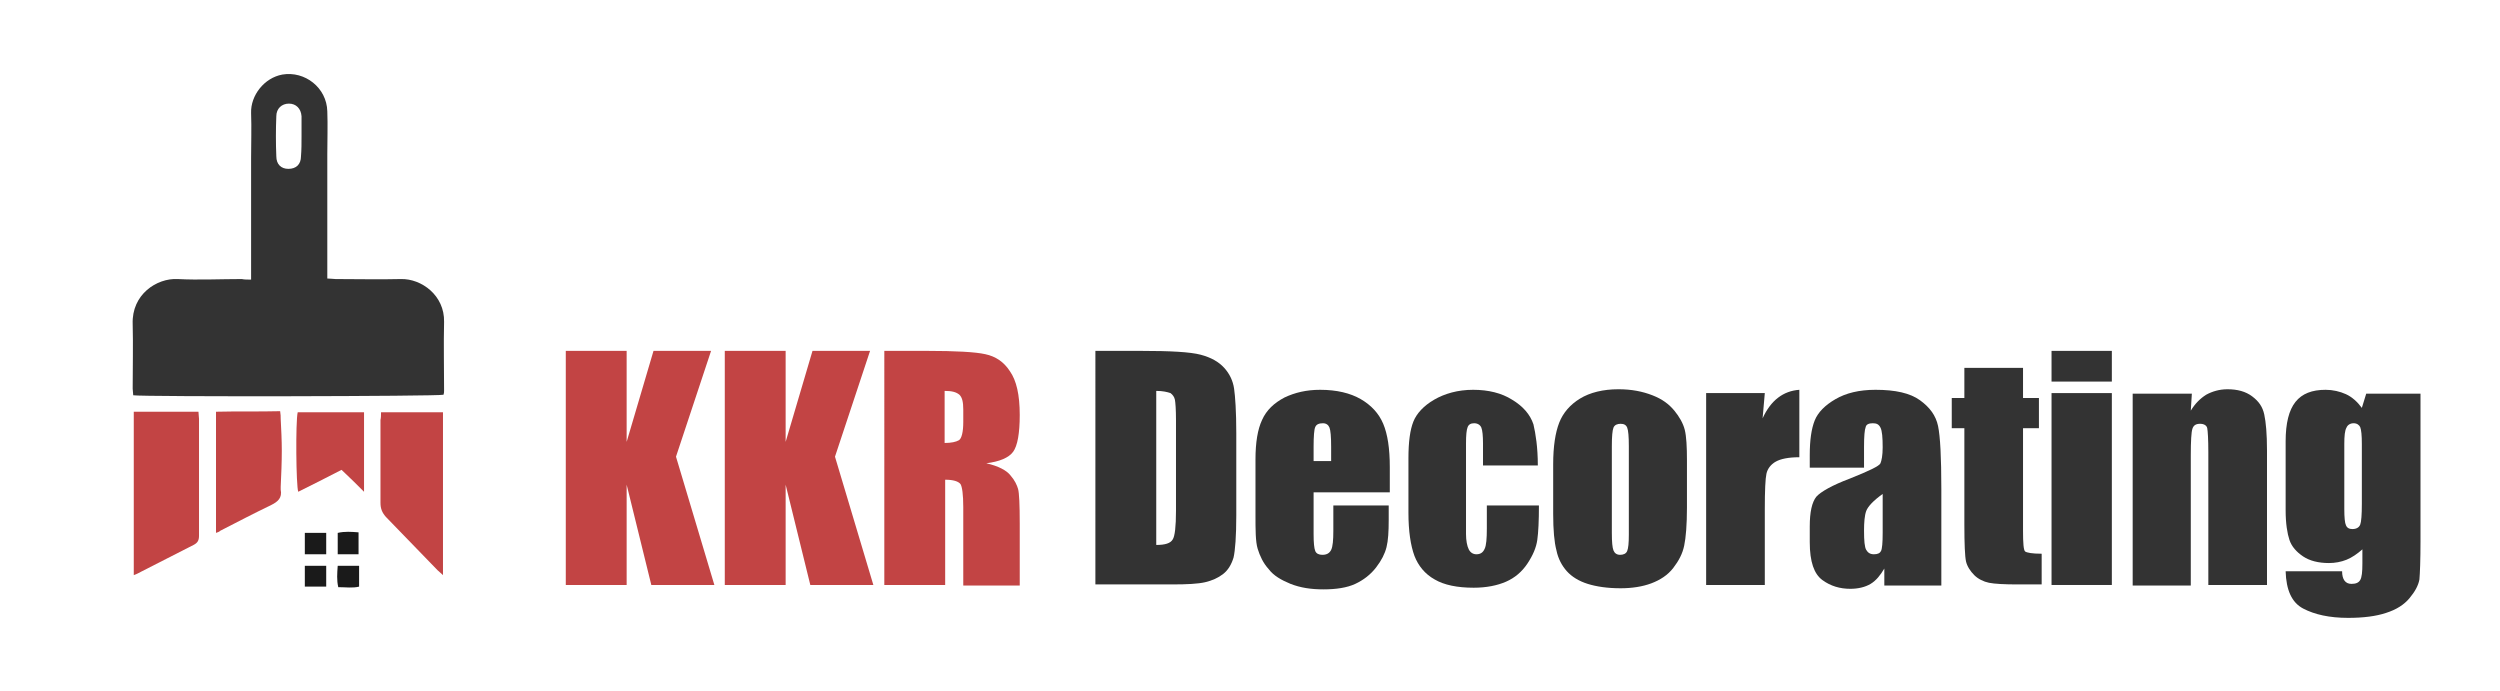
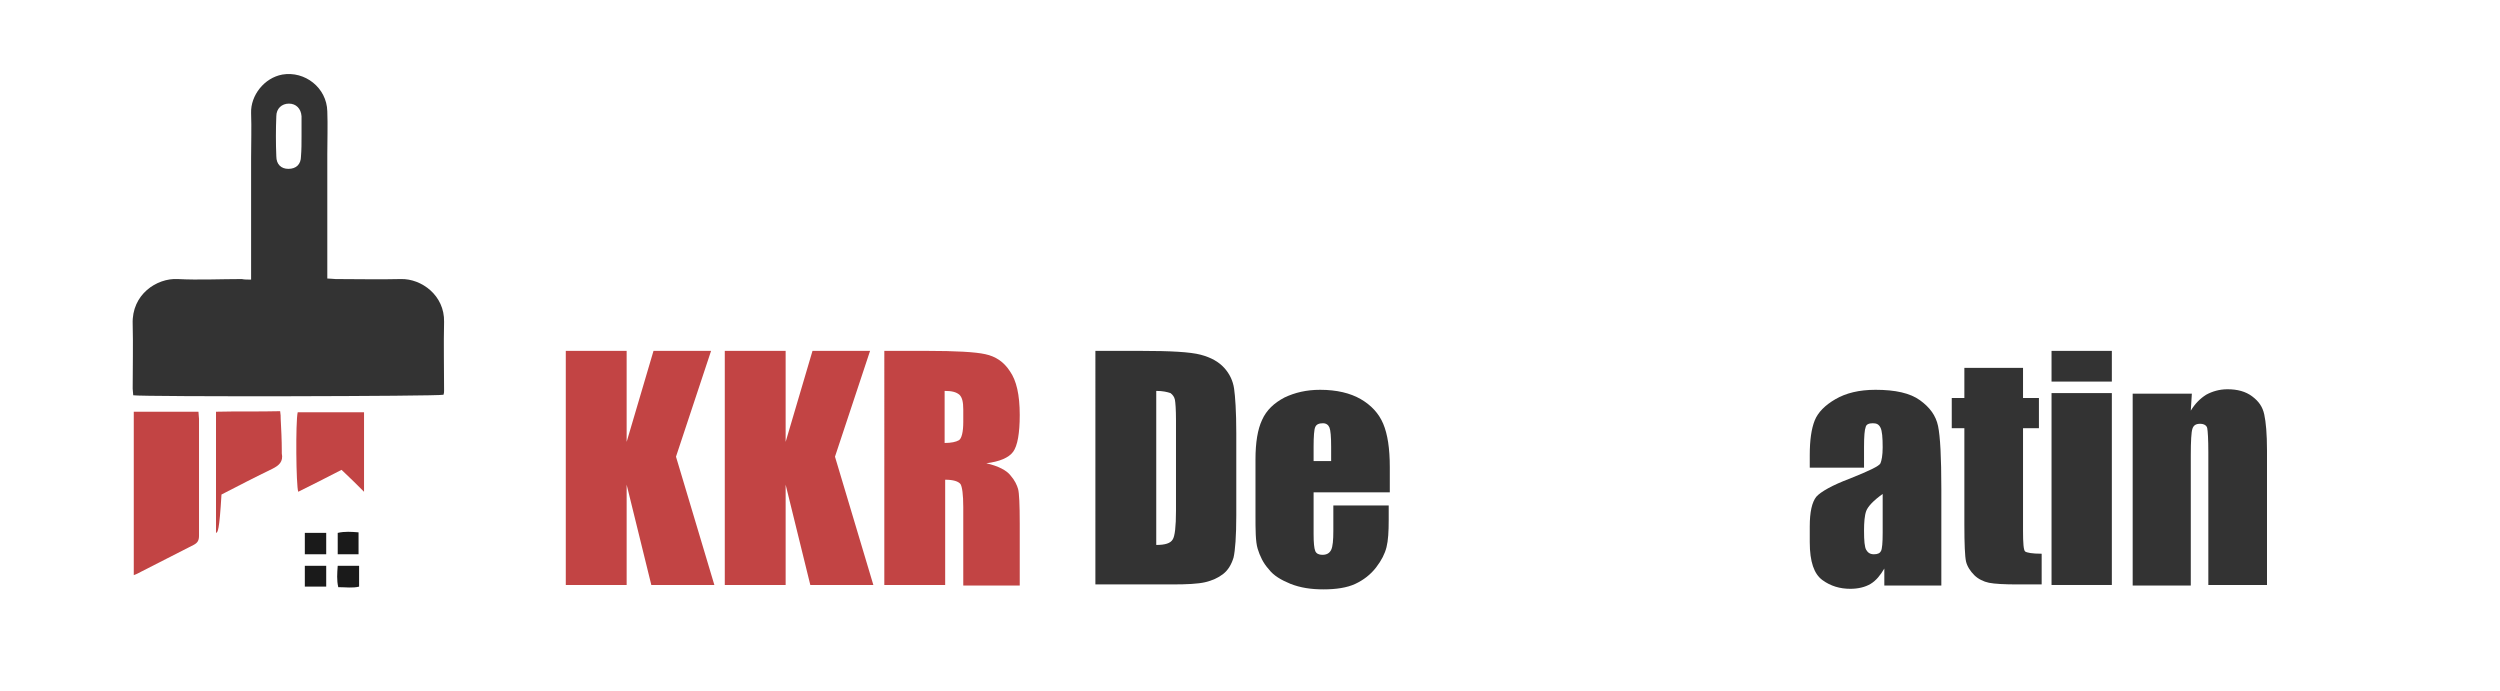
<svg xmlns="http://www.w3.org/2000/svg" version="1.1" id="Layer_1" x="0px" y="0px" viewBox="0 0 456 126" style="enable-background:new 0 0 456 126;" xml:space="preserve">
  <style type="text/css">
	.st0{fill:#333333;}
	.st1{fill:#C24444;}
	.st2{fill:#1A1A1A;}
</style>
  <path class="st0" d="M45.8,51c0-0.6,0-1,0-1.5c0-6.9,0-13.8,0-20.7c0-2.7,0.1-5.5,0-8.2c-0.1-3.2,2.4-6.4,5.7-7  c4.1-0.7,8.1,2.4,8.2,6.7c0.1,2.6,0,5.2,0,7.8c0,7.1,0,14.1,0,21.2c0,0.5,0,0.9,0,1.5c0.6,0,1.1,0.1,1.5,0.1c4,0,8,0.1,11.9,0  c3.8-0.1,8,3,7.9,7.8c-0.1,4.2,0,8.3,0,12.5c0,0.3,0,0.5-0.1,0.8c-0.8,0.3-54.6,0.4-56.6,0.1c0-0.4-0.1-0.8-0.1-1.2  c0-3.9,0.1-7.9,0-11.8c-0.2-5.4,4.4-8.4,8.2-8.2c3.9,0.2,7.8,0,11.7,0C44.6,51,45.1,51,45.8,51z M55,24.9c0-1.2,0-2.3,0-3.5  c0-0.1,0-0.2,0-0.2c-0.1-1.4-1-2.3-2.3-2.3c-1.3,0-2.3,0.9-2.3,2.3c-0.1,2.4-0.1,4.9,0,7.3c0,1.5,0.9,2.3,2.2,2.3  c1.4,0,2.3-0.8,2.3-2.3C55,27.3,55,26.1,55,24.9z" />
  <path class="st1" d="M24.4,104.9c0-10,0-19.9,0-29.8c3.9,0,7.8,0,11.8,0c0,0.5,0.1,0.9,0.1,1.3c0,7.1,0,14.2,0,21.3  c0,0.8-0.2,1.3-1,1.7c-3.2,1.6-6.4,3.3-9.6,4.9C25.3,104.5,25,104.7,24.4,104.9z" />
-   <path class="st1" d="M69.5,75.2c3.8,0,7.5,0,11.3,0c0,9.9,0,19.7,0,29.7c-0.4-0.4-0.7-0.6-1-0.9c-3.1-3.2-6.3-6.5-9.4-9.7  c-0.7-0.8-1-1.5-1-2.6c0-5,0-10,0-15.1C69.5,76.2,69.5,75.7,69.5,75.2z" />
-   <path class="st1" d="M39.4,97.2c0-7.4,0-14.6,0-22.1c3.9-0.1,7.7,0,11.7-0.1c0.1,0.6,0.1,1,0.1,1.4c0.1,1.9,0.2,3.9,0.2,5.8  c0,2.2-0.1,4.4-0.2,6.6c0,0.2,0,0.3,0,0.5c0.3,1.5-0.5,2.2-1.7,2.8c-3.1,1.5-6.2,3.1-9.3,4.7C40,97,39.7,97.1,39.4,97.2z" />
+   <path class="st1" d="M39.4,97.2c0-7.4,0-14.6,0-22.1c3.9-0.1,7.7,0,11.7-0.1c0.1,0.6,0.1,1,0.1,1.4c0.1,1.9,0.2,3.9,0.2,5.8  c0,0.2,0,0.3,0,0.5c0.3,1.5-0.5,2.2-1.7,2.8c-3.1,1.5-6.2,3.1-9.3,4.7C40,97,39.7,97.1,39.4,97.2z" />
  <path class="st1" d="M54.3,75.2c4,0,8,0,12.1,0c0,4.9,0,9.7,0,14.5c-1.3-1.3-2.6-2.6-4.1-4c-2.7,1.4-5.3,2.7-7.9,4  C54,88.6,53.9,76.9,54.3,75.2z" />
  <path class="st2" d="M59.5,101.1c-1.4,0-2.6,0-3.9,0c0-1.3,0-2.6,0-3.9c1.3,0,2.6,0,3.9,0C59.5,98.5,59.5,99.8,59.5,101.1z" />
  <path class="st2" d="M61.6,101.1c0-1.3,0-2.5,0-3.9c1.3-0.3,2.5-0.2,3.8-0.1c0,1.3,0,2.6,0,4C64.2,101.1,63,101.1,61.6,101.1z" />
  <path class="st2" d="M59.5,103.2c0,1.3,0,2.5,0,3.8c-1.3,0-2.6,0-3.9,0c0-1.3,0-2.5,0-3.8C56.9,103.2,58.1,103.2,59.5,103.2z" />
  <path class="st2" d="M61.6,103.2c1.4,0,2.6,0,3.9,0c0,1.3,0,2.5,0,3.8c-1.2,0.3-2.4,0.1-3.8,0.1C61.4,105.8,61.5,104.6,61.6,103.2z" />
  <g>
    <path class="st1" d="M129.7,64l-6.4,19.3l7,23.4h-11.5l-4.5-18.3v18.3h-11.1V64h11.1v16.6l4.9-16.6H129.7z" />
    <path class="st1" d="M158.7,64l-6.4,19.3l7,23.4h-11.5l-4.5-18.3v18.3h-11.1V64h11.1v16.6l4.9-16.6H158.7z" />
    <path class="st1" d="M161.2,64h7.9c5.2,0,8.8,0.2,10.6,0.6c1.9,0.4,3.4,1.4,4.5,3.1c1.2,1.7,1.8,4.3,1.8,8c0,3.3-0.4,5.6-1.2,6.7   c-0.8,1.1-2.5,1.8-4.9,2.1c2.2,0.5,3.7,1.3,4.4,2.2c0.8,0.9,1.2,1.8,1.4,2.5s0.3,2.9,0.3,6.3v11.3h-10.3V92.5   c0-2.3-0.2-3.7-0.5-4.2c-0.4-0.5-1.3-0.8-2.8-0.8v19.2h-11.1V64z M172.3,71.3v9.5c1.2,0,2.1-0.2,2.6-0.5s0.8-1.5,0.8-3.3v-2.3   c0-1.4-0.2-2.2-0.7-2.7C174.4,71.5,173.6,71.3,172.3,71.3z" />
    <path class="st0" d="M199.8,64h8.3c5.4,0,9,0.2,10.9,0.7c1.9,0.5,3.3,1.3,4.3,2.4c1,1.1,1.6,2.4,1.8,3.8c0.2,1.4,0.4,4.1,0.4,8.1   v15c0,3.8-0.2,6.4-0.5,7.7c-0.4,1.3-1,2.3-1.9,3s-2,1.2-3.3,1.5s-3.3,0.4-6,0.4h-14V64z M210.9,71.3v28.1c1.6,0,2.6-0.3,3-1   c0.4-0.6,0.6-2.4,0.6-5.2V76.6c0-1.9-0.1-3.2-0.2-3.7c-0.1-0.5-0.4-0.9-0.8-1.2C212.9,71.5,212.1,71.3,210.9,71.3z" />
    <path class="st0" d="M253.4,89.8h-13.8v7.6c0,1.6,0.1,2.6,0.3,3.1c0.2,0.5,0.7,0.7,1.3,0.7c0.8,0,1.3-0.3,1.6-0.9   c0.3-0.6,0.4-1.8,0.4-3.5v-4.6h10.1v2.6c0,2.2-0.1,3.8-0.4,5c-0.3,1.2-0.9,2.4-1.9,3.7s-2.3,2.3-3.8,3c-1.5,0.7-3.5,1-5.8,1   c-2.3,0-4.2-0.3-6-1c-1.7-0.7-3.1-1.5-4-2.7c-1-1.1-1.6-2.4-2-3.7S229,96.6,229,94V83.8c0-3.1,0.4-5.5,1.2-7.2   c0.8-1.8,2.2-3.1,4.1-4.1c1.9-0.9,4-1.4,6.5-1.4c3,0,5.5,0.6,7.4,1.7c1.9,1.1,3.3,2.6,4.1,4.5c0.8,1.9,1.2,4.5,1.2,7.9V89.8z    M242.8,84.1v-2.6c0-1.8-0.1-3-0.3-3.5c-0.2-0.5-0.6-0.8-1.2-0.8c-0.7,0-1.2,0.2-1.4,0.7c-0.2,0.4-0.3,1.7-0.3,3.6v2.6H242.8z" />
-     <path class="st0" d="M280.5,84.9h-10v-4c0-1.4-0.1-2.4-0.3-2.9c-0.2-0.5-0.7-0.8-1.3-0.8c-0.6,0-1,0.2-1.2,0.7s-0.3,1.4-0.3,3v16.5   c0,1.2,0.2,2.2,0.5,2.8s0.8,0.9,1.4,0.9c0.7,0,1.2-0.3,1.5-1c0.3-0.6,0.4-1.9,0.4-3.7v-4.2h9.5c0,2.8-0.1,4.9-0.3,6.3   s-0.8,2.8-1.8,4.3c-1,1.5-2.3,2.6-3.9,3.3c-1.6,0.7-3.6,1.1-5.9,1.1c-3,0-5.4-0.5-7.1-1.5c-1.8-1-3-2.5-3.7-4.3   c-0.7-1.9-1.1-4.5-1.1-7.9v-9.9c0-3,0.3-5.2,0.9-6.7c0.6-1.5,1.9-2.9,3.8-4s4.3-1.8,7.1-1.8c2.8,0,5.2,0.6,7.1,1.8   c2,1.2,3.3,2.7,3.9,4.5C280.1,79.1,280.5,81.6,280.5,84.9z" />
-     <path class="st0" d="M307.7,84v8.6c0,3.1-0.2,5.5-0.5,6.9c-0.3,1.5-1,2.8-2,4.1c-1,1.3-2.4,2.2-4,2.8c-1.6,0.6-3.5,0.9-5.6,0.9   c-2.4,0-4.4-0.3-6-0.8s-2.9-1.3-3.8-2.3c-0.9-1-1.6-2.3-1.9-3.8c-0.4-1.5-0.6-3.7-0.6-6.7v-9c0-3.3,0.4-5.8,1.1-7.6   c0.7-1.8,2-3.3,3.8-4.4c1.8-1.1,4.2-1.7,7-1.7c2.4,0,4.4,0.4,6.2,1.1s3,1.6,4,2.8c0.9,1.1,1.6,2.3,1.9,3.5S307.7,81.5,307.7,84z    M297.1,81.4c0-1.8-0.1-2.9-0.3-3.4c-0.2-0.5-0.6-0.7-1.2-0.7s-1.1,0.2-1.3,0.7c-0.2,0.5-0.3,1.6-0.3,3.4v15.8   c0,1.7,0.1,2.7,0.3,3.2s0.6,0.8,1.2,0.8c0.6,0,1.1-0.2,1.3-0.7c0.2-0.5,0.3-1.4,0.3-3V81.4z" />
-     <path class="st0" d="M321.9,71.7l-0.4,4.6c1.5-3.3,3.8-5,6.7-5.2v12.3c-2,0-3.4,0.3-4.3,0.8c-0.9,0.5-1.5,1.3-1.7,2.2   s-0.3,3.1-0.3,6.5v13.8h-10.7v-35H321.9z" />
    <path class="st0" d="M340.1,85.3h-10v-2.3c0-2.7,0.3-4.8,0.9-6.3c0.6-1.5,1.9-2.8,3.8-3.9c1.9-1.1,4.3-1.7,7.3-1.7   c3.6,0,6.3,0.6,8.1,1.9c1.8,1.3,2.9,2.8,3.3,4.7s0.6,5.7,0.6,11.5v17.6h-10.4v-3.1c-0.7,1.2-1.5,2.2-2.5,2.8s-2.3,0.9-3.7,0.9   c-1.9,0-3.6-0.5-5.1-1.6s-2.3-3.3-2.3-6.9V96c0-2.6,0.4-4.4,1.2-5.4c0.8-0.9,2.9-2.1,6.1-3.3c3.5-1.4,5.4-2.3,5.6-2.8   c0.2-0.5,0.4-1.4,0.4-2.9c0-1.8-0.1-3-0.4-3.6c-0.3-0.6-0.7-0.8-1.4-0.8c-0.7,0-1.2,0.2-1.3,0.7c-0.2,0.5-0.3,1.7-0.3,3.6V85.3z    M343.4,90.1c-1.7,1.2-2.7,2.3-3,3.1c-0.3,0.8-0.4,2.1-0.4,3.6c0,1.8,0.1,3,0.4,3.5s0.7,0.8,1.4,0.8c0.7,0,1.1-0.2,1.3-0.6   c0.2-0.4,0.3-1.5,0.3-3.3V90.1z" />
    <path class="st0" d="M369,67.1v5.5h2.9v5.5H369v18.7c0,2.3,0.1,3.6,0.4,3.8s1.2,0.4,3,0.4v5.6H368c-2.4,0-4.2-0.1-5.2-0.3   c-1-0.2-2-0.7-2.7-1.4s-1.3-1.6-1.5-2.5c-0.2-0.9-0.3-3.2-0.3-6.6V78.1H356v-5.5h2.3v-5.5H369z" />
    <path class="st0" d="M385.2,64v5.6h-11V64H385.2z M385.2,71.7v35h-11v-35H385.2z" />
    <path class="st0" d="M399.8,71.7l-0.2,3.2c0.8-1.3,1.7-2.2,2.8-2.9c1.1-0.6,2.4-1,3.9-1c1.8,0,3.3,0.4,4.5,1.3   c1.2,0.9,1.9,1.9,2.2,3.3s0.5,3.5,0.5,6.6v24.5h-10.7V82.5c0-2.4-0.1-3.9-0.2-4.4s-0.6-0.8-1.3-0.8c-0.8,0-1.2,0.3-1.4,0.9   s-0.3,2.2-0.3,4.9v23.7H389v-35H399.8z" />
-     <path class="st0" d="M441.5,71.7v26.9c0,3.6-0.1,6-0.2,7.1c-0.2,1.1-0.8,2.2-1.8,3.4s-2.4,2.1-4.3,2.7c-1.8,0.6-4.1,0.9-6.9,0.9   c-3.4,0-6.1-0.6-8.2-1.7s-3.1-3.4-3.2-6.8h10.3c0,1.5,0.6,2.3,1.7,2.3c0.8,0,1.3-0.2,1.6-0.7c0.3-0.5,0.4-1.5,0.4-3v-2.6   c-0.9,0.8-1.9,1.5-2.9,1.9c-1,0.4-2.1,0.6-3.2,0.6c-1.9,0-3.5-0.4-4.7-1.2c-1.2-0.8-2.1-1.8-2.5-3s-0.7-3-0.7-5.4V80.5   c0-3.3,0.6-5.7,1.8-7.2c1.2-1.5,3-2.2,5.5-2.2c1.3,0,2.6,0.3,3.7,0.8c1.1,0.5,2.1,1.4,2.9,2.5l0.8-2.6H441.5z M430.8,81   c0-1.6-0.1-2.6-0.3-3.1c-0.2-0.4-0.6-0.7-1.2-0.7c-0.6,0-1.1,0.3-1.3,0.8c-0.3,0.5-0.4,1.5-0.4,3v11.8c0,1.6,0.1,2.6,0.3,3   c0.2,0.5,0.6,0.7,1.2,0.7c0.7,0,1.2-0.3,1.4-0.8s0.3-1.8,0.3-3.8V81z" />
  </g>
</svg>